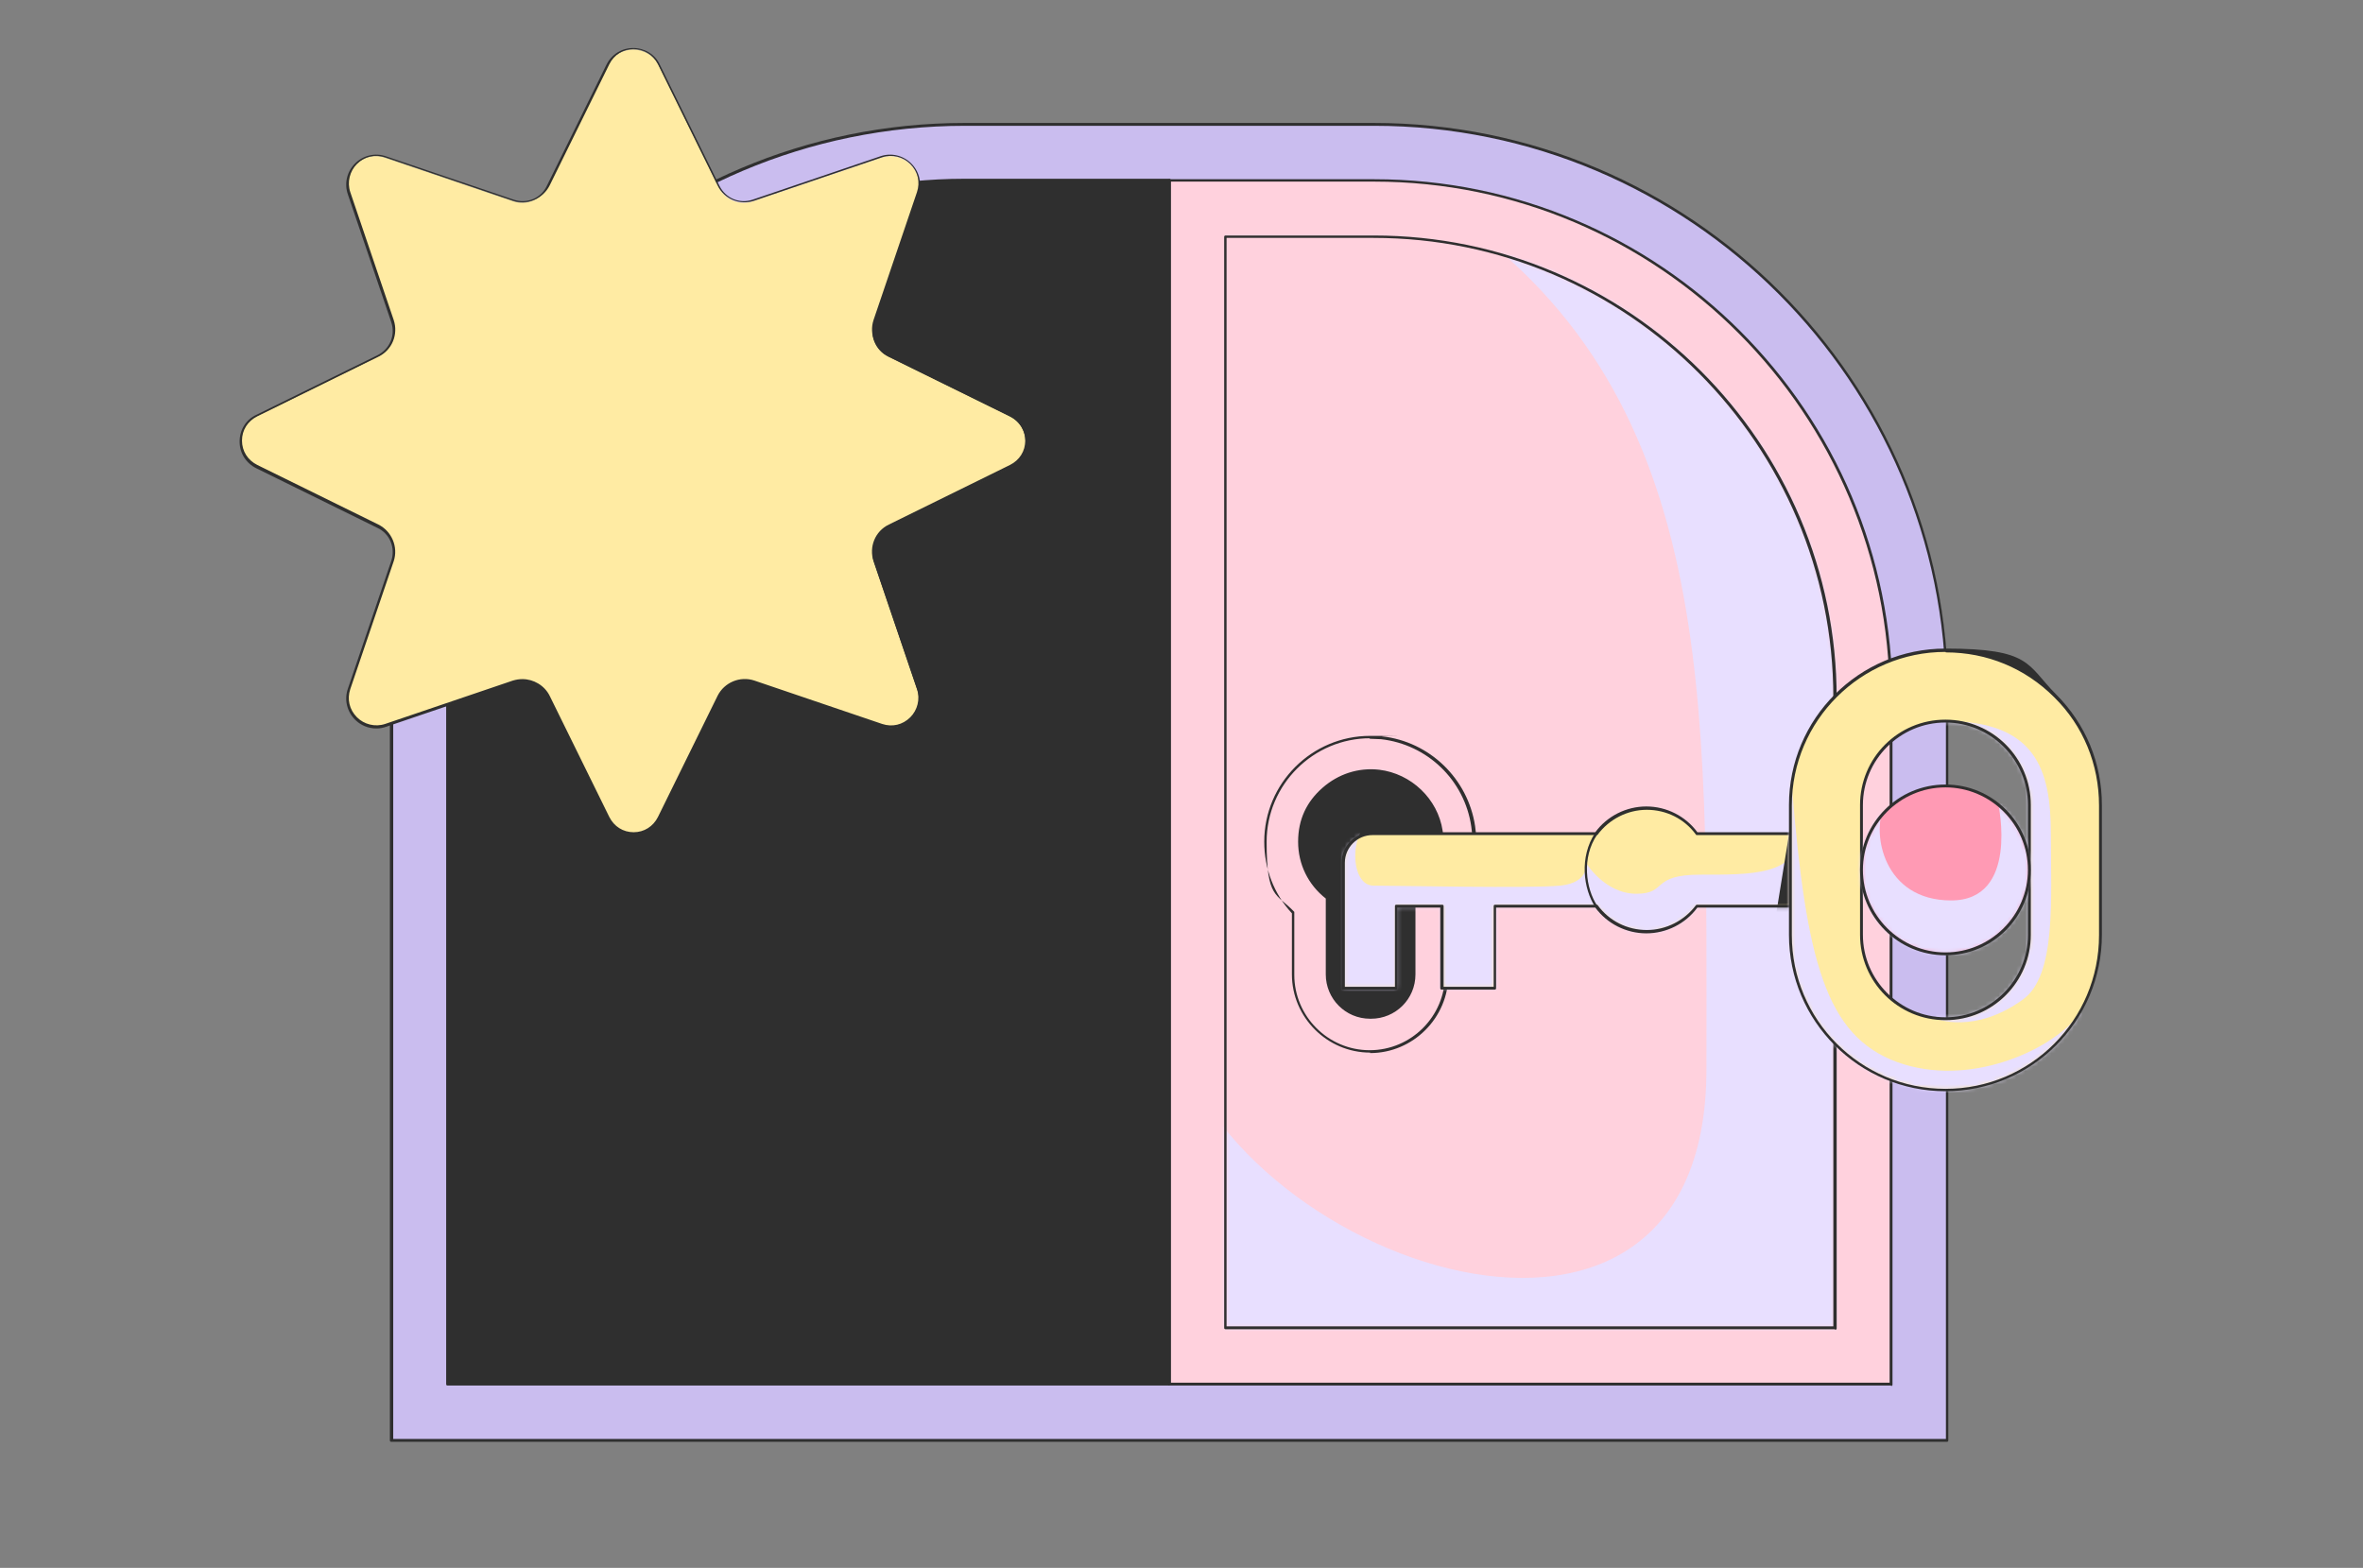
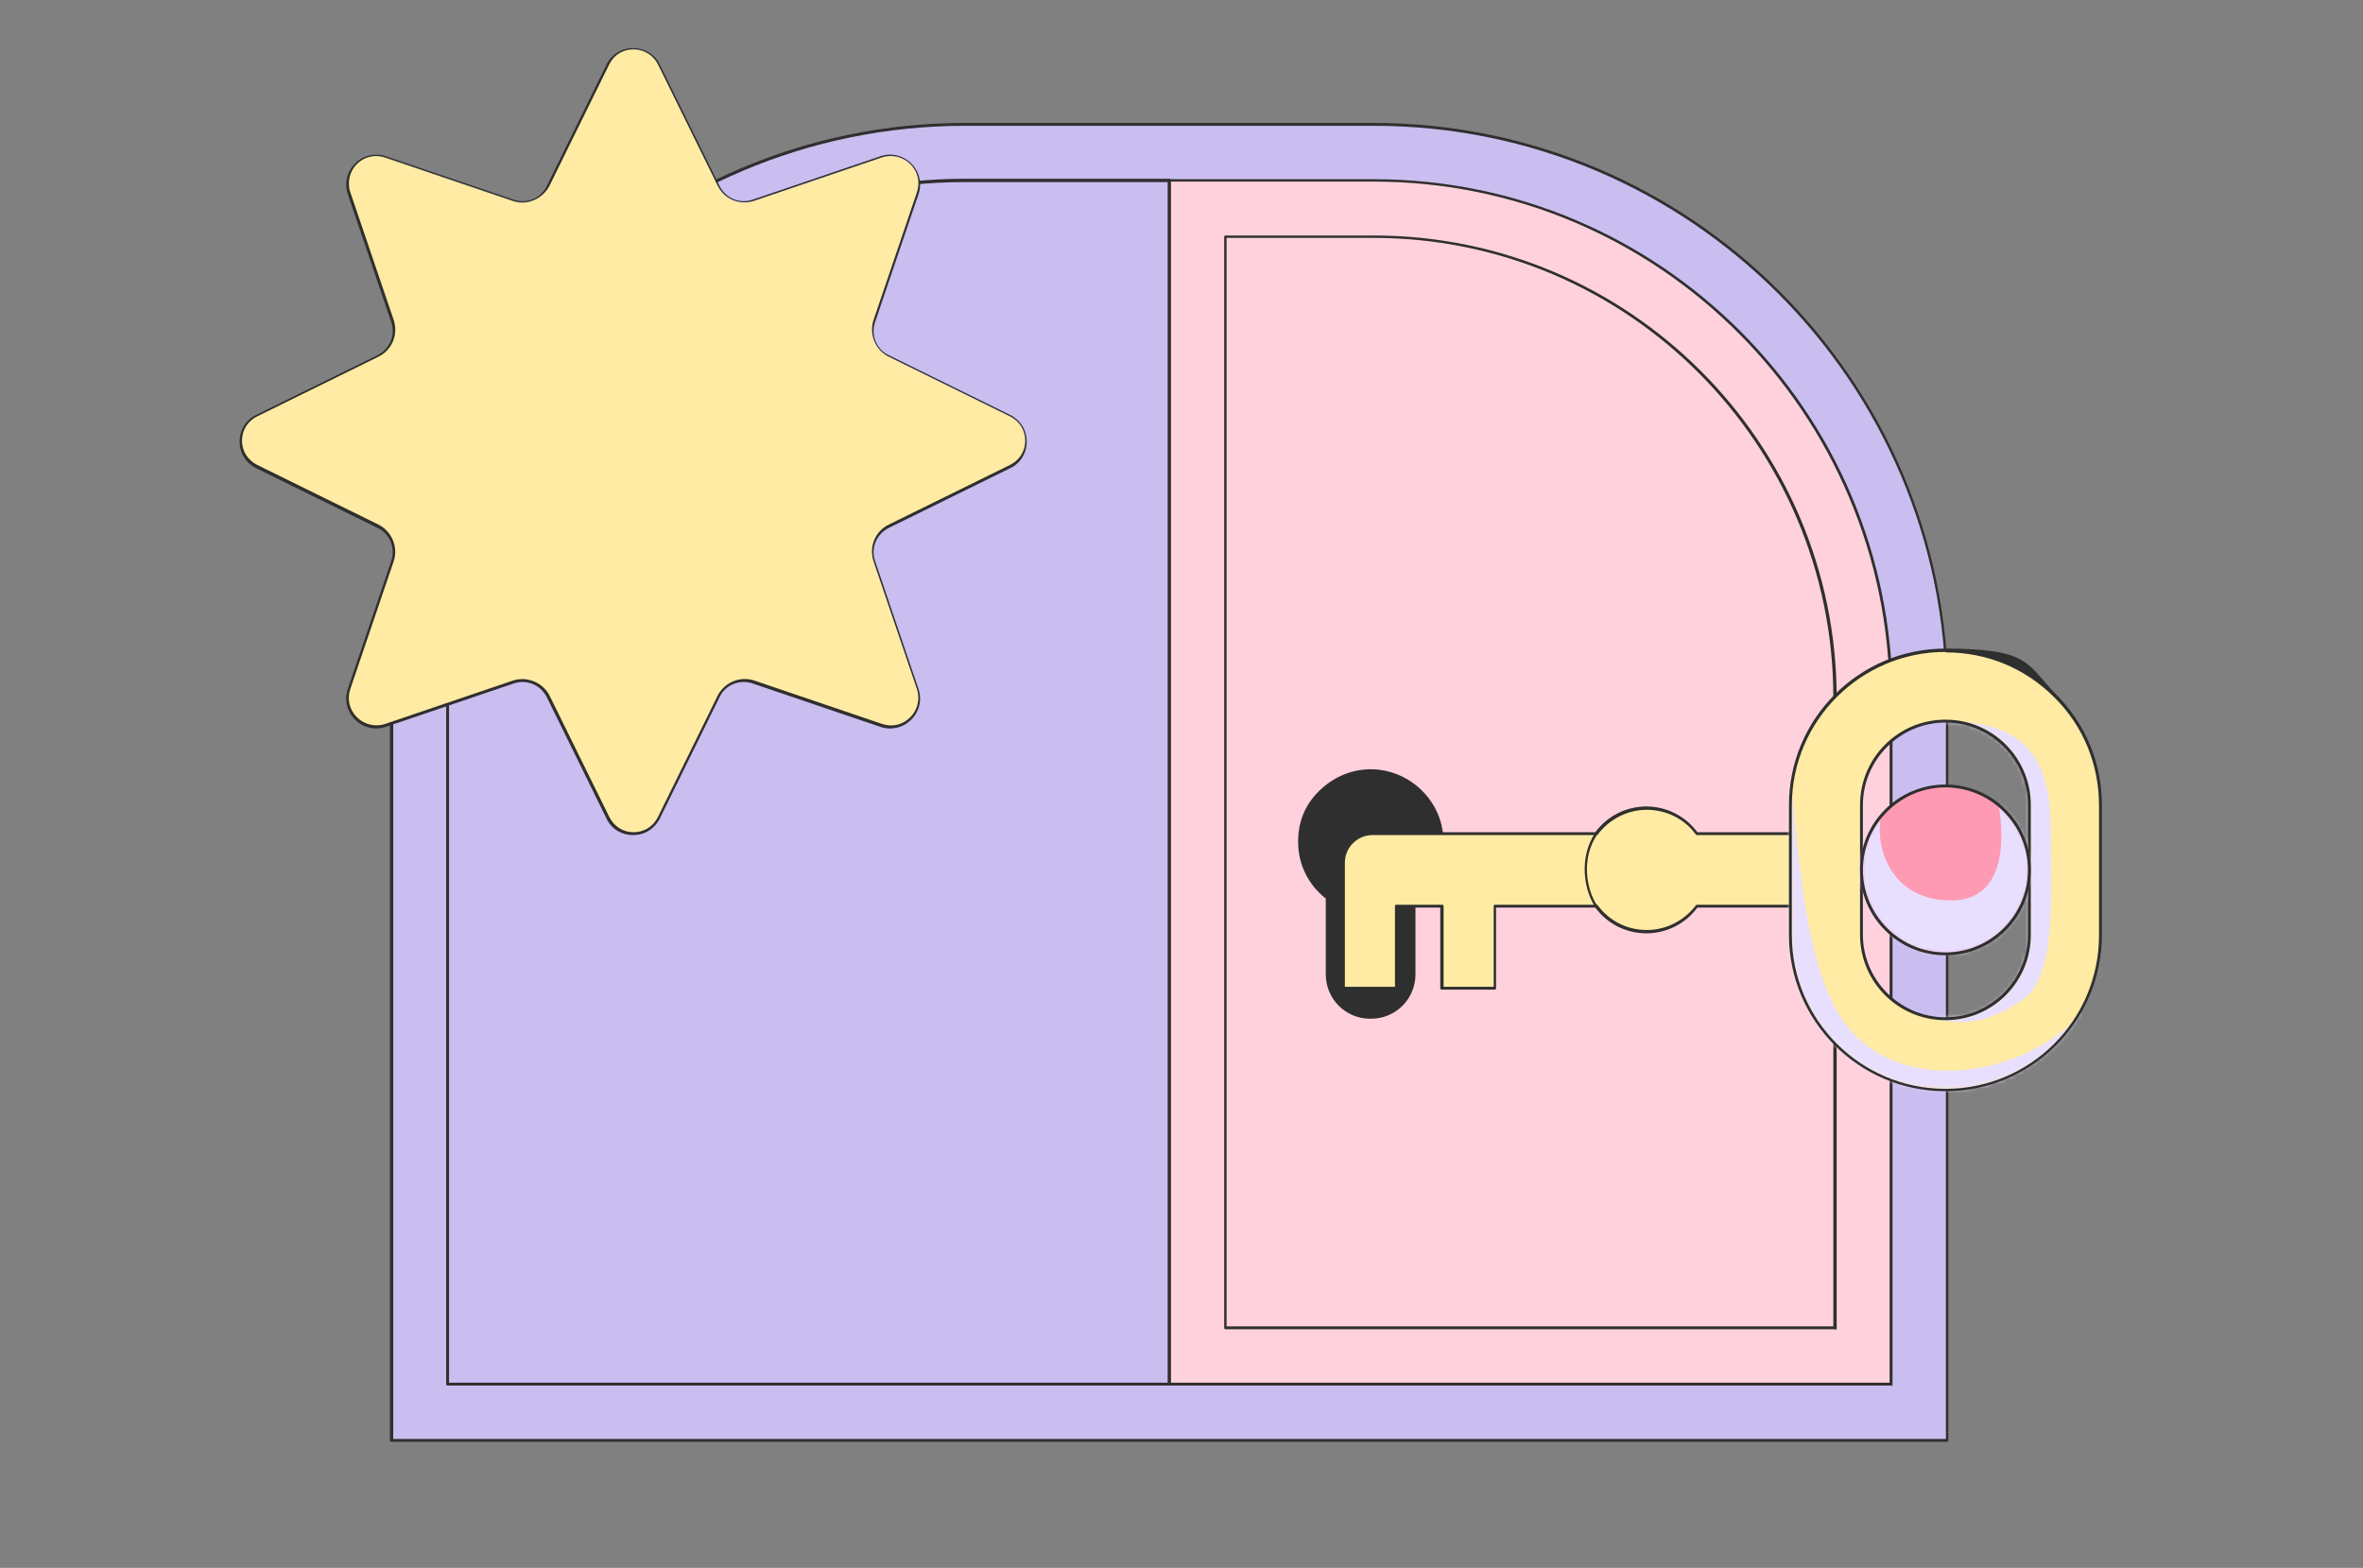
<svg xmlns="http://www.w3.org/2000/svg" width="535" height="355" viewBox="0 0 535 355" fill="none">
  <rect x="0" y="0" width="535" height="355" fill="#808080" stroke="none" />
  <path d="M311.079 28.16H218.523C146.919 28.16 88.707 86.372 88.707 157.976V326.132H441.003V157.976C441.003 86.372 382.791 28.16 311.187 28.16H311.079Z" fill="#CABDEF" />
  <path d="M440.893 326.456H88.597C88.381 326.456 88.273 326.348 88.273 326.132V157.976C88.273 86.156 146.701 27.836 218.413 27.836H310.969C382.789 27.836 441.109 86.264 441.109 157.976V326.132C441.109 326.348 441.001 326.456 440.785 326.456H440.893ZM88.921 325.808H440.569V157.976C440.569 86.588 382.465 28.484 311.077 28.484H218.521C147.133 28.484 89.029 86.588 89.029 157.976V325.808H88.921Z" fill="#2F2F2F" />
  <path d="M264.746 40.904H311.078C375.77 40.904 428.258 93.392 428.258 157.976V313.388H264.854V40.904H264.746Z" fill="#FFD1DD" />
  <path d="M428.15 313.712H264.746C264.53 313.712 264.422 313.604 264.422 313.388V40.904C264.422 40.688 264.53 40.58 264.746 40.58H311.078C375.878 40.58 428.474 93.284 428.474 158.084V313.496C428.474 313.712 428.366 313.82 428.15 313.82V313.712ZM265.07 313.064H427.826V157.976C427.826 93.608 375.446 41.12 311.078 41.12H265.07V312.956V313.064Z" fill="#2F2F2F" />
  <path d="M415.404 157.976V300.644H277.488V53.648H311.076C368.748 53.648 415.512 100.412 415.512 158.084L415.404 157.976Z" fill="#FFD1DD" />
  <mask id="mask0_195_772" style="mask-type:luminance" maskUnits="userSpaceOnUse" x="277" y="53" width="139" height="248">
-     <path d="M415.404 157.976V300.644H277.488V53.648H311.076C368.748 53.648 415.512 100.412 415.512 158.084L415.404 157.976Z" fill="white" />
-   </mask>
+     </mask>
  <g mask="url(#mask0_195_772)">
    <path d="M326.196 46.736C389.16 88.316 386.352 157.976 386.352 242.108C386.352 326.24 271.44 283.04 264.744 227.96C258.048 172.988 244.656 338.66 244.656 338.66L525.996 318.248L400.5 20.708L326.196 46.844V46.736Z" fill="#E8DFFF" />
  </g>
  <path d="M415.404 300.968H277.488C277.272 300.968 277.164 300.86 277.164 300.644V53.648C277.164 53.432 277.272 53.324 277.488 53.324H311.076C368.856 53.324 415.836 100.304 415.836 158.084V300.752C415.836 300.968 415.728 301.076 415.512 301.076L415.404 300.968ZM277.812 300.32H415.08V157.976C415.08 100.628 368.424 53.864 310.968 53.864H277.704V300.32H277.812Z" fill="#2F2F2F" />
-   <path d="M264.744 313.388H101.34V157.976C101.34 93.284 153.828 40.904 218.412 40.904H264.744V313.388Z" fill="#2F2F2F" />
  <path d="M264.744 313.712H101.34C101.124 313.712 101.016 313.604 101.016 313.388V157.976C101.016 93.176 153.72 40.472 218.412 40.472H264.744C264.96 40.472 265.068 40.58 265.068 40.796V313.28C265.068 313.496 264.96 313.604 264.744 313.604V313.712ZM101.664 313.064H264.42V41.228H218.412C154.044 41.228 101.664 93.608 101.664 158.084V313.172V313.064Z" fill="#2F2F2F" />
-   <path d="M310.21 238.328C300.49 238.328 292.498 230.336 292.498 220.616V206.792C288.394 202.364 286.234 196.64 286.234 190.592C286.234 177.308 297.034 166.616 310.21 166.616C323.386 166.616 312.046 166.616 312.91 166.724C323.71 167.912 332.35 176.336 333.97 187.028C335.05 194.264 332.782 201.392 327.922 206.792V220.724C327.922 230.444 319.93 238.436 310.21 238.436V238.328ZM310.21 167.156C297.358 167.156 286.774 177.632 286.774 190.592C286.774 203.552 288.934 202.148 293.038 206.468C293.038 206.468 293.038 206.576 293.038 206.684V220.724C293.038 230.12 300.706 237.788 310.102 237.788C319.498 237.788 327.166 230.12 327.166 220.724V206.684C327.166 206.684 327.166 206.576 327.166 206.468C331.918 201.284 334.186 194.264 333.106 187.136C331.594 176.66 323.17 168.56 312.694 167.372C311.83 167.372 310.858 167.264 309.994 167.264L310.21 167.156Z" fill="#2F2F2F" />
  <path d="M326.087 188.108C326.951 194.264 324.359 199.88 319.931 203.228V220.616C319.931 226.016 315.611 230.336 310.211 230.336C304.811 230.336 300.491 226.016 300.491 220.616V203.228C296.711 200.312 294.227 195.668 294.227 190.484C294.227 180.98 302.435 173.42 312.155 174.5C319.283 175.256 325.115 180.98 326.195 188.108H326.087Z" fill="#2F2F2F" />
  <path d="M310.21 230.66C304.594 230.66 300.166 226.124 300.166 220.616V203.444C296.17 200.312 293.902 195.668 293.902 190.592C293.902 185.516 295.846 181.52 299.41 178.388C302.974 175.256 307.51 173.744 312.262 174.284C319.498 175.148 325.546 180.872 326.626 188.108C327.49 193.94 325.114 199.88 320.47 203.444V220.616C320.47 226.232 315.934 230.66 310.426 230.66H310.21ZM310.21 174.716C306.322 174.716 302.65 176.12 299.734 178.712C296.386 181.736 294.442 185.948 294.442 190.484C294.442 195.02 296.71 199.988 300.598 203.012C300.598 203.012 300.706 203.12 300.706 203.228V220.616C300.706 225.8 304.918 230.012 310.102 230.012C315.286 230.012 319.498 225.8 319.498 220.616V203.228C319.498 203.228 319.498 203.012 319.606 203.012C324.142 199.556 326.41 193.94 325.654 188.216C324.682 181.304 318.85 175.688 311.938 174.932C311.29 174.932 310.75 174.932 310.102 174.932L310.21 174.716Z" fill="#2F2F2F" />
  <path d="M405.468 188.756V205.172H384.192C381.6 208.628 377.496 211.004 372.852 211.004C368.208 211.004 363.996 208.736 361.512 205.172H338.508V223.748H326.52V205.172H316.152V223.748H304.164V195.344C304.164 191.672 307.08 188.756 310.752 188.756H361.512C364.104 185.192 368.208 182.924 372.852 182.924C377.496 182.924 381.6 185.192 384.192 188.756H405.468Z" fill="#FFEBA3" />
  <mask id="mask1_195_772" style="mask-type:luminance" maskUnits="userSpaceOnUse" x="304" y="182" width="102" height="42">
-     <path d="M405.468 188.756V205.172H384.192C381.6 208.628 377.496 211.004 372.852 211.004C368.208 211.004 363.996 208.736 361.512 205.172H338.508V223.748H326.52V205.172H316.152V223.748H304.164V195.344C304.164 191.672 307.08 188.756 310.752 188.756H361.512C364.104 185.192 368.208 182.924 372.852 182.924C377.496 182.924 381.6 185.192 384.192 188.756H405.468Z" fill="white" />
-   </mask>
+     </mask>
  <g mask="url(#mask1_195_772)">
    <path d="M407.089 188.756C407.197 198.26 396.289 198.044 384.949 198.044C373.609 198.044 377.605 202.364 370.477 202.364C363.349 202.364 359.137 195.452 359.137 195.452C359.137 195.452 359.893 199.88 353.197 200.528C346.501 201.176 316.477 200.528 310.969 200.528C305.461 200.528 305.461 187.46 310.969 185.84C316.477 184.22 299.413 188.756 299.413 188.756L298.117 226.772L341.965 230.66L414.865 213.38L407.197 188.756H407.089Z" fill="#E8DFFF" />
    <path d="M405.47 186.272L401.582 210.356L413.462 208.844L405.47 186.272Z" fill="#2F2F2F" />
  </g>
  <path d="M338.398 224.072H326.41C326.194 224.072 326.086 223.964 326.086 223.748V205.496H316.366V223.748C316.366 223.964 316.258 224.072 316.042 224.072H304.054C303.838 224.072 303.73 223.964 303.73 223.748V195.344C303.73 191.564 306.862 188.432 310.642 188.432H361.186C363.886 184.76 368.206 182.6 372.742 182.6C377.278 182.6 381.598 184.76 384.298 188.432H405.466C405.682 188.432 405.79 188.54 405.79 188.756V205.172C405.79 205.388 405.682 205.496 405.466 205.496H384.298C381.598 209.168 377.278 211.328 372.742 211.328C368.206 211.328 363.886 209.168 361.186 205.496H338.722V223.748C338.722 223.964 338.614 224.072 338.398 224.072ZM326.842 223.424H338.182V205.172C338.182 204.956 338.29 204.848 338.506 204.848H361.51C361.51 204.848 361.726 204.848 361.726 204.956C364.318 208.52 368.422 210.572 372.85 210.572C377.278 210.572 381.382 208.412 383.974 204.956C383.974 204.956 384.082 204.848 384.19 204.848H405.142V189.08H384.19C384.19 189.08 383.974 189.08 383.974 188.972C381.382 185.408 377.278 183.356 372.85 183.356C368.422 183.356 364.318 185.516 361.726 188.972C361.726 188.972 361.618 189.08 361.51 189.08H310.75C307.294 189.08 304.486 191.888 304.486 195.344V223.424H315.826V205.172C315.826 204.956 315.934 204.848 316.15 204.848H326.518C326.734 204.848 326.842 204.956 326.842 205.172V223.424Z" fill="#2F2F2F" />
  <path d="M465.299 157.544C458.927 151.172 450.179 147.284 440.459 147.284C421.127 147.284 405.359 162.944 405.359 182.384V211.76C405.359 231.092 421.019 246.86 440.459 246.86C459.899 246.86 475.559 231.2 475.559 211.76V182.384C475.559 172.664 471.671 163.916 465.299 157.652V157.544ZM459.467 211.652C459.467 222.128 450.935 230.66 440.459 230.66C429.983 230.66 421.451 222.128 421.451 211.652V182.276C421.451 171.8 429.983 163.268 440.459 163.268C450.935 163.268 459.467 171.8 459.467 182.276V211.652Z" fill="#FFEBA3" />
  <mask id="mask2_195_772" style="mask-type:luminance" maskUnits="userSpaceOnUse" x="405" y="147" width="71" height="100">
    <path d="M465.299 157.544C458.927 151.172 450.179 147.284 440.459 147.284C421.127 147.284 405.359 162.944 405.359 182.384V211.76C405.359 231.092 421.019 246.752 440.459 246.752C459.899 246.752 475.559 231.092 475.559 211.76V182.384C475.559 172.664 471.671 163.916 465.299 157.544ZM459.467 211.652C459.467 222.128 450.935 230.66 440.459 230.66C429.983 230.66 421.451 222.128 421.451 211.652V182.276C421.451 171.8 429.983 163.268 440.459 163.268C450.935 163.268 459.467 171.8 459.467 182.276V211.652Z" fill="white" />
  </mask>
  <g mask="url(#mask2_195_772)">
    <path d="M440.461 163.268C460.765 163.268 464.329 174.068 464.329 188.756C464.329 203.444 465.625 220.94 457.957 226.34C447.049 234.224 438.301 230.66 438.301 230.66L440.461 163.268Z" fill="#E8DFFF" />
    <path d="M405.684 177.956C408.924 217.7 413.352 234.548 429.552 240.488C445.752 246.32 463.896 237.896 470.052 230.444C476.316 222.992 468.432 254.744 468.432 254.744L379.98 242.864L401.796 169.532L405.576 178.172" fill="#E8DFFF" />
  </g>
  <path d="M440.459 247.076C420.911 247.076 405.035 231.2 405.035 211.652V182.276C405.035 162.728 420.911 146.852 440.459 146.852C460.007 146.852 458.819 150.524 465.515 157.22C472.211 163.916 475.883 172.772 475.883 182.276V211.652C475.883 231.2 460.007 247.076 440.459 247.076ZM440.459 147.608C421.343 147.608 405.683 163.16 405.683 182.384V211.76C405.683 230.876 421.235 246.536 440.459 246.536C459.683 246.536 475.235 230.984 475.235 211.76V182.384C475.235 173.096 471.671 164.348 465.083 157.868C458.495 151.28 449.855 147.716 440.567 147.716L440.459 147.608ZM440.459 230.984C429.767 230.984 421.127 222.344 421.127 211.652V182.276C421.127 171.584 429.767 162.944 440.459 162.944C451.151 162.944 459.791 171.584 459.791 182.276V211.652C459.791 222.344 451.151 230.984 440.459 230.984ZM440.459 163.592C430.199 163.592 421.775 172.016 421.775 182.276V211.652C421.775 221.912 430.199 230.336 440.459 230.336C450.719 230.336 459.143 221.912 459.143 211.652V182.276C459.143 172.016 450.719 163.592 440.459 163.592Z" fill="#2F2F2F" />
  <path d="M440.457 215.972C450.955 215.972 459.465 207.462 459.465 196.964C459.465 186.466 450.955 177.956 440.457 177.956C429.959 177.956 421.449 186.466 421.449 196.964C421.449 207.462 429.959 215.972 440.457 215.972Z" fill="#FF9AB4" />
  <mask id="mask3_195_772" style="mask-type:luminance" maskUnits="userSpaceOnUse" x="421" y="177" width="39" height="39">
    <path d="M440.457 215.972C450.955 215.972 459.465 207.462 459.465 196.964C459.465 186.466 450.955 177.956 440.457 177.956C429.959 177.956 421.449 186.466 421.449 196.964C421.449 207.462 429.959 215.972 440.457 215.972Z" fill="white" />
  </mask>
  <g mask="url(#mask3_195_772)">
    <path d="M452.445 182.168C452.445 182.168 457.197 203.876 441.753 203.876C426.309 203.876 423.825 188.54 426.525 182.924C429.225 177.308 413.781 183.896 413.781 183.896L416.481 220.4L460.977 227.528L463.245 179.252L452.445 182.168Z" fill="#E8DFFF" />
  </g>
  <path d="M440.457 216.296C429.765 216.296 421.125 207.656 421.125 196.964C421.125 186.272 429.765 177.632 440.457 177.632C451.149 177.632 459.789 186.272 459.789 196.964C459.789 207.656 451.149 216.296 440.457 216.296ZM440.457 178.28C430.197 178.28 421.773 186.704 421.773 196.964C421.773 207.224 430.197 215.648 440.457 215.648C450.717 215.648 459.141 207.224 459.141 196.964C459.141 186.704 450.717 178.28 440.457 178.28Z" fill="#2F2F2F" />
  <path d="M361.4 205.496C361.4 205.496 361.184 205.496 361.184 205.388C358.484 201.284 357.512 194.048 361.184 188.54C361.184 188.432 361.508 188.324 361.616 188.54C361.724 188.54 361.832 188.864 361.616 188.972C358.052 194.156 359.024 201.176 361.616 205.064C361.616 205.172 361.616 205.388 361.616 205.496C361.616 205.496 361.508 205.496 361.4 205.496Z" fill="#2F2F2F" />
  <path d="M149.181 14.876L162.681 42.308C164.085 45.224 167.433 46.628 170.565 45.548L199.509 35.72C204.585 33.992 209.445 38.852 207.717 43.928L197.889 72.872C196.809 76.004 198.213 79.352 201.129 80.756L228.561 94.256C233.421 96.632 233.421 103.544 228.561 105.92L201.129 119.42C198.213 120.824 196.809 124.172 197.889 127.304L207.717 156.248C209.445 161.324 204.585 166.184 199.509 164.456L170.565 154.628C167.433 153.548 164.085 154.952 162.681 157.868L149.181 185.3C146.805 190.16 139.893 190.16 137.517 185.3L124.017 157.868C122.613 154.952 119.265 153.548 116.133 154.628L87.189 164.456C82.113 166.184 77.253 161.324 78.981 156.248L88.809 127.304C89.889 124.172 88.485 120.824 85.569 119.42L58.137 105.92C53.277 103.544 53.277 96.632 58.137 94.256L85.569 80.756C88.485 79.352 89.889 76.004 88.809 72.872L78.981 43.928C77.253 38.852 82.113 33.992 87.189 35.72L116.133 45.548C119.157 46.628 122.613 45.224 124.017 42.308L137.517 14.876C139.893 10.016 146.805 10.016 149.181 14.876Z" fill="#FFEBA3" />
  <path d="M143.35 189.08C140.758 189.08 138.382 187.676 137.302 185.3L123.802 157.868C122.398 155.06 119.266 153.764 116.35 154.736L87.406 164.564C84.922 165.428 82.222 164.78 80.386 162.944C78.55 161.108 77.902 158.408 78.766 155.924L88.594 126.98C89.566 124.064 88.27 120.824 85.462 119.528L58.03 106.028C55.654 104.84 54.25 102.572 54.25 99.98C54.25 97.388 55.654 95.012 58.03 93.932L85.462 80.432C88.27 79.028 89.566 75.896 88.594 72.98L78.766 44.036C77.902 41.552 78.55 38.852 80.386 37.016C82.222 35.18 84.922 34.532 87.406 35.396L116.35 45.224C119.266 46.196 122.506 44.9 123.802 42.092L137.302 14.66C138.49 12.284 140.758 10.88 143.35 10.88C145.942 10.88 148.318 12.284 149.398 14.66L162.898 42.092C164.302 44.9 167.434 46.196 170.35 45.224L199.294 35.396C201.778 34.532 204.478 35.18 206.314 37.016C208.15 38.852 208.798 41.552 207.934 44.036L198.106 72.98C197.134 75.896 198.43 79.136 201.238 80.432L228.67 93.932C231.046 95.12 232.45 97.388 232.45 99.98C232.45 102.572 231.046 104.948 228.67 106.028L201.238 119.528C198.43 120.932 197.134 124.064 198.106 126.98L207.934 155.924C208.798 158.408 208.15 161.108 206.314 162.944C204.478 164.78 201.778 165.428 199.294 164.564L170.35 154.736C167.434 153.764 164.194 155.06 162.898 157.868L149.398 185.3C148.21 187.676 145.942 189.08 143.35 189.08ZM118.294 153.764C120.778 153.764 123.262 155.168 124.45 157.544L137.95 184.976C139.03 187.136 141.082 188.432 143.458 188.432C145.834 188.432 147.886 187.136 148.966 184.976L162.466 157.544C163.978 154.52 167.542 153.008 170.782 154.088L199.726 163.916C201.994 164.672 204.37 164.132 206.098 162.404C207.718 160.784 208.366 158.3 207.61 156.032L197.782 127.088C196.702 123.848 198.106 120.284 201.238 118.772L228.67 105.272C230.83 104.192 232.126 102.14 232.126 99.764C232.126 97.388 230.83 95.336 228.67 94.256L201.238 80.756C198.214 79.244 196.702 75.68 197.782 72.44L207.61 43.496C208.366 41.228 207.826 38.852 206.098 37.124C204.478 35.504 201.994 34.856 199.726 35.612L170.782 45.44C167.542 46.52 163.978 45.116 162.466 41.984L148.966 14.552C147.886 12.392 145.834 11.096 143.458 11.096C141.082 11.096 139.03 12.392 137.95 14.552L124.45 41.984C122.938 45.008 119.374 46.52 116.134 45.44L87.19 35.612C84.922 34.856 82.546 35.396 80.818 37.124C79.198 38.744 78.55 41.228 79.306 43.496L89.134 72.44C90.214 75.68 88.81 79.244 85.678 80.756L58.246 94.256C56.086 95.336 54.79 97.388 54.79 99.764C54.79 102.14 56.086 104.192 58.246 105.272L85.678 118.772C88.702 120.284 90.214 123.848 89.134 127.088L79.306 156.032C78.55 158.3 79.09 160.676 80.818 162.404C82.438 164.024 84.922 164.672 87.19 163.916L116.134 154.088C116.89 153.872 117.538 153.764 118.294 153.764Z" fill="#2F2F2F" />
</svg>